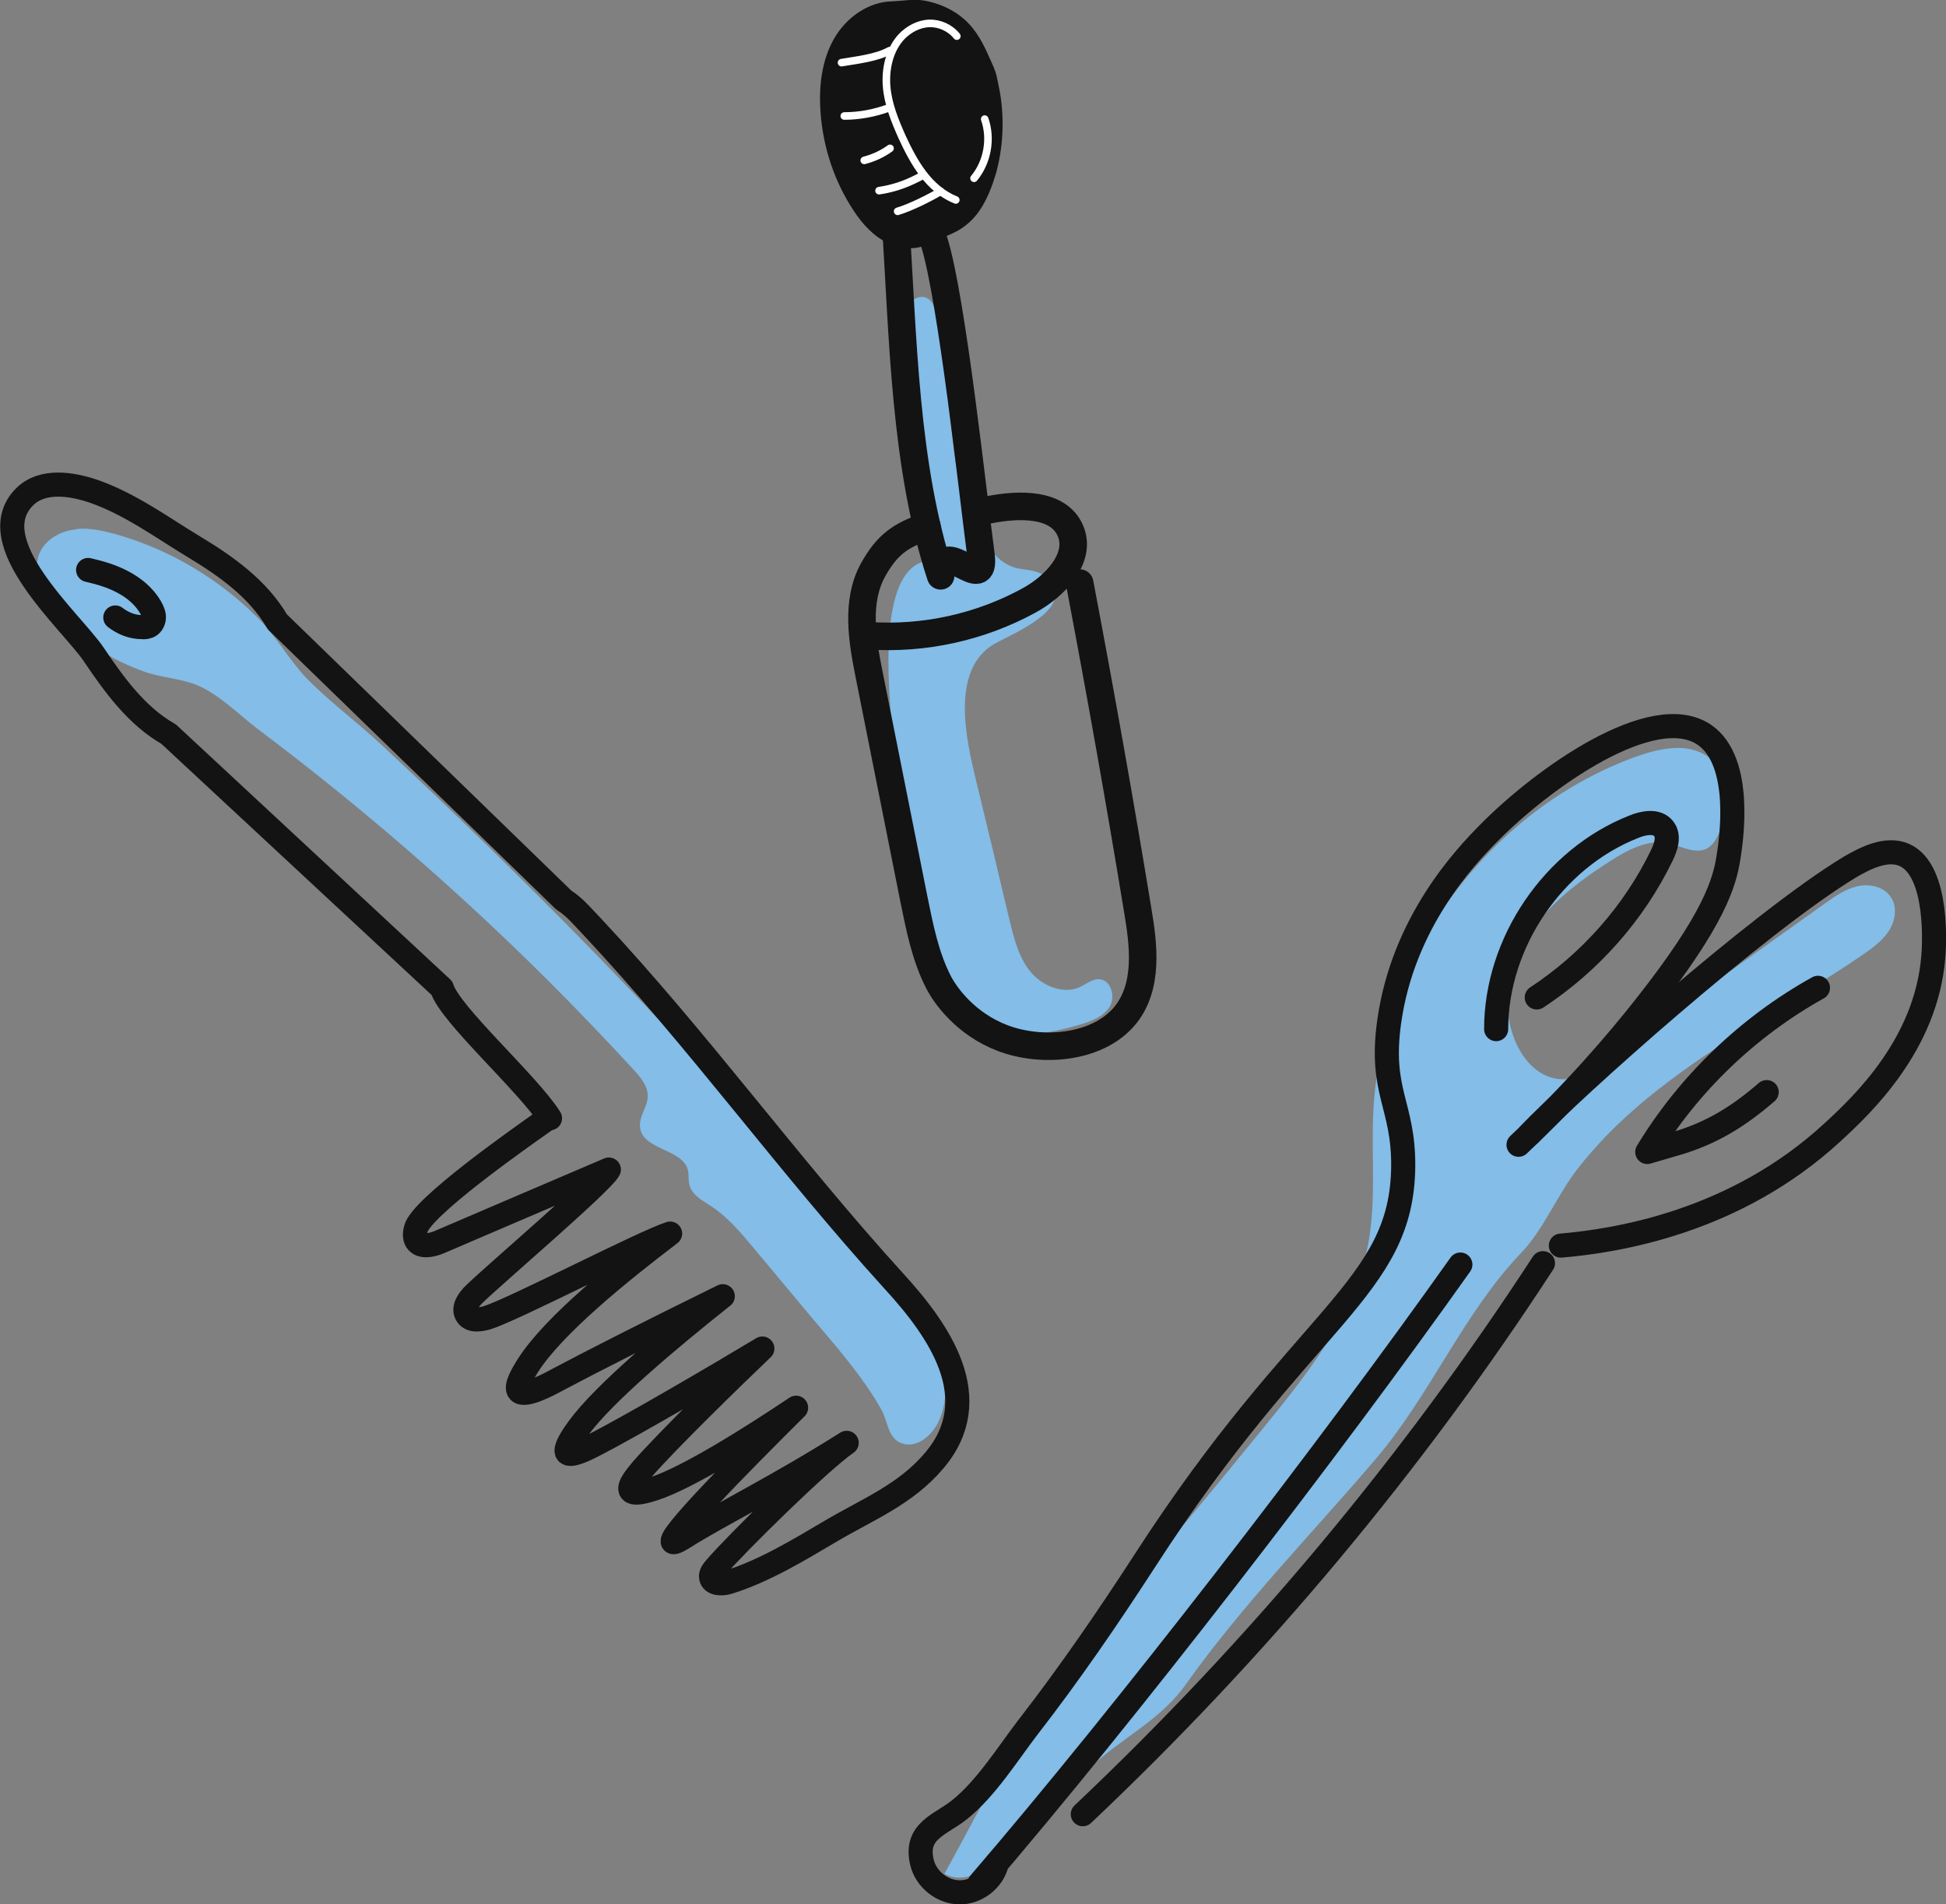
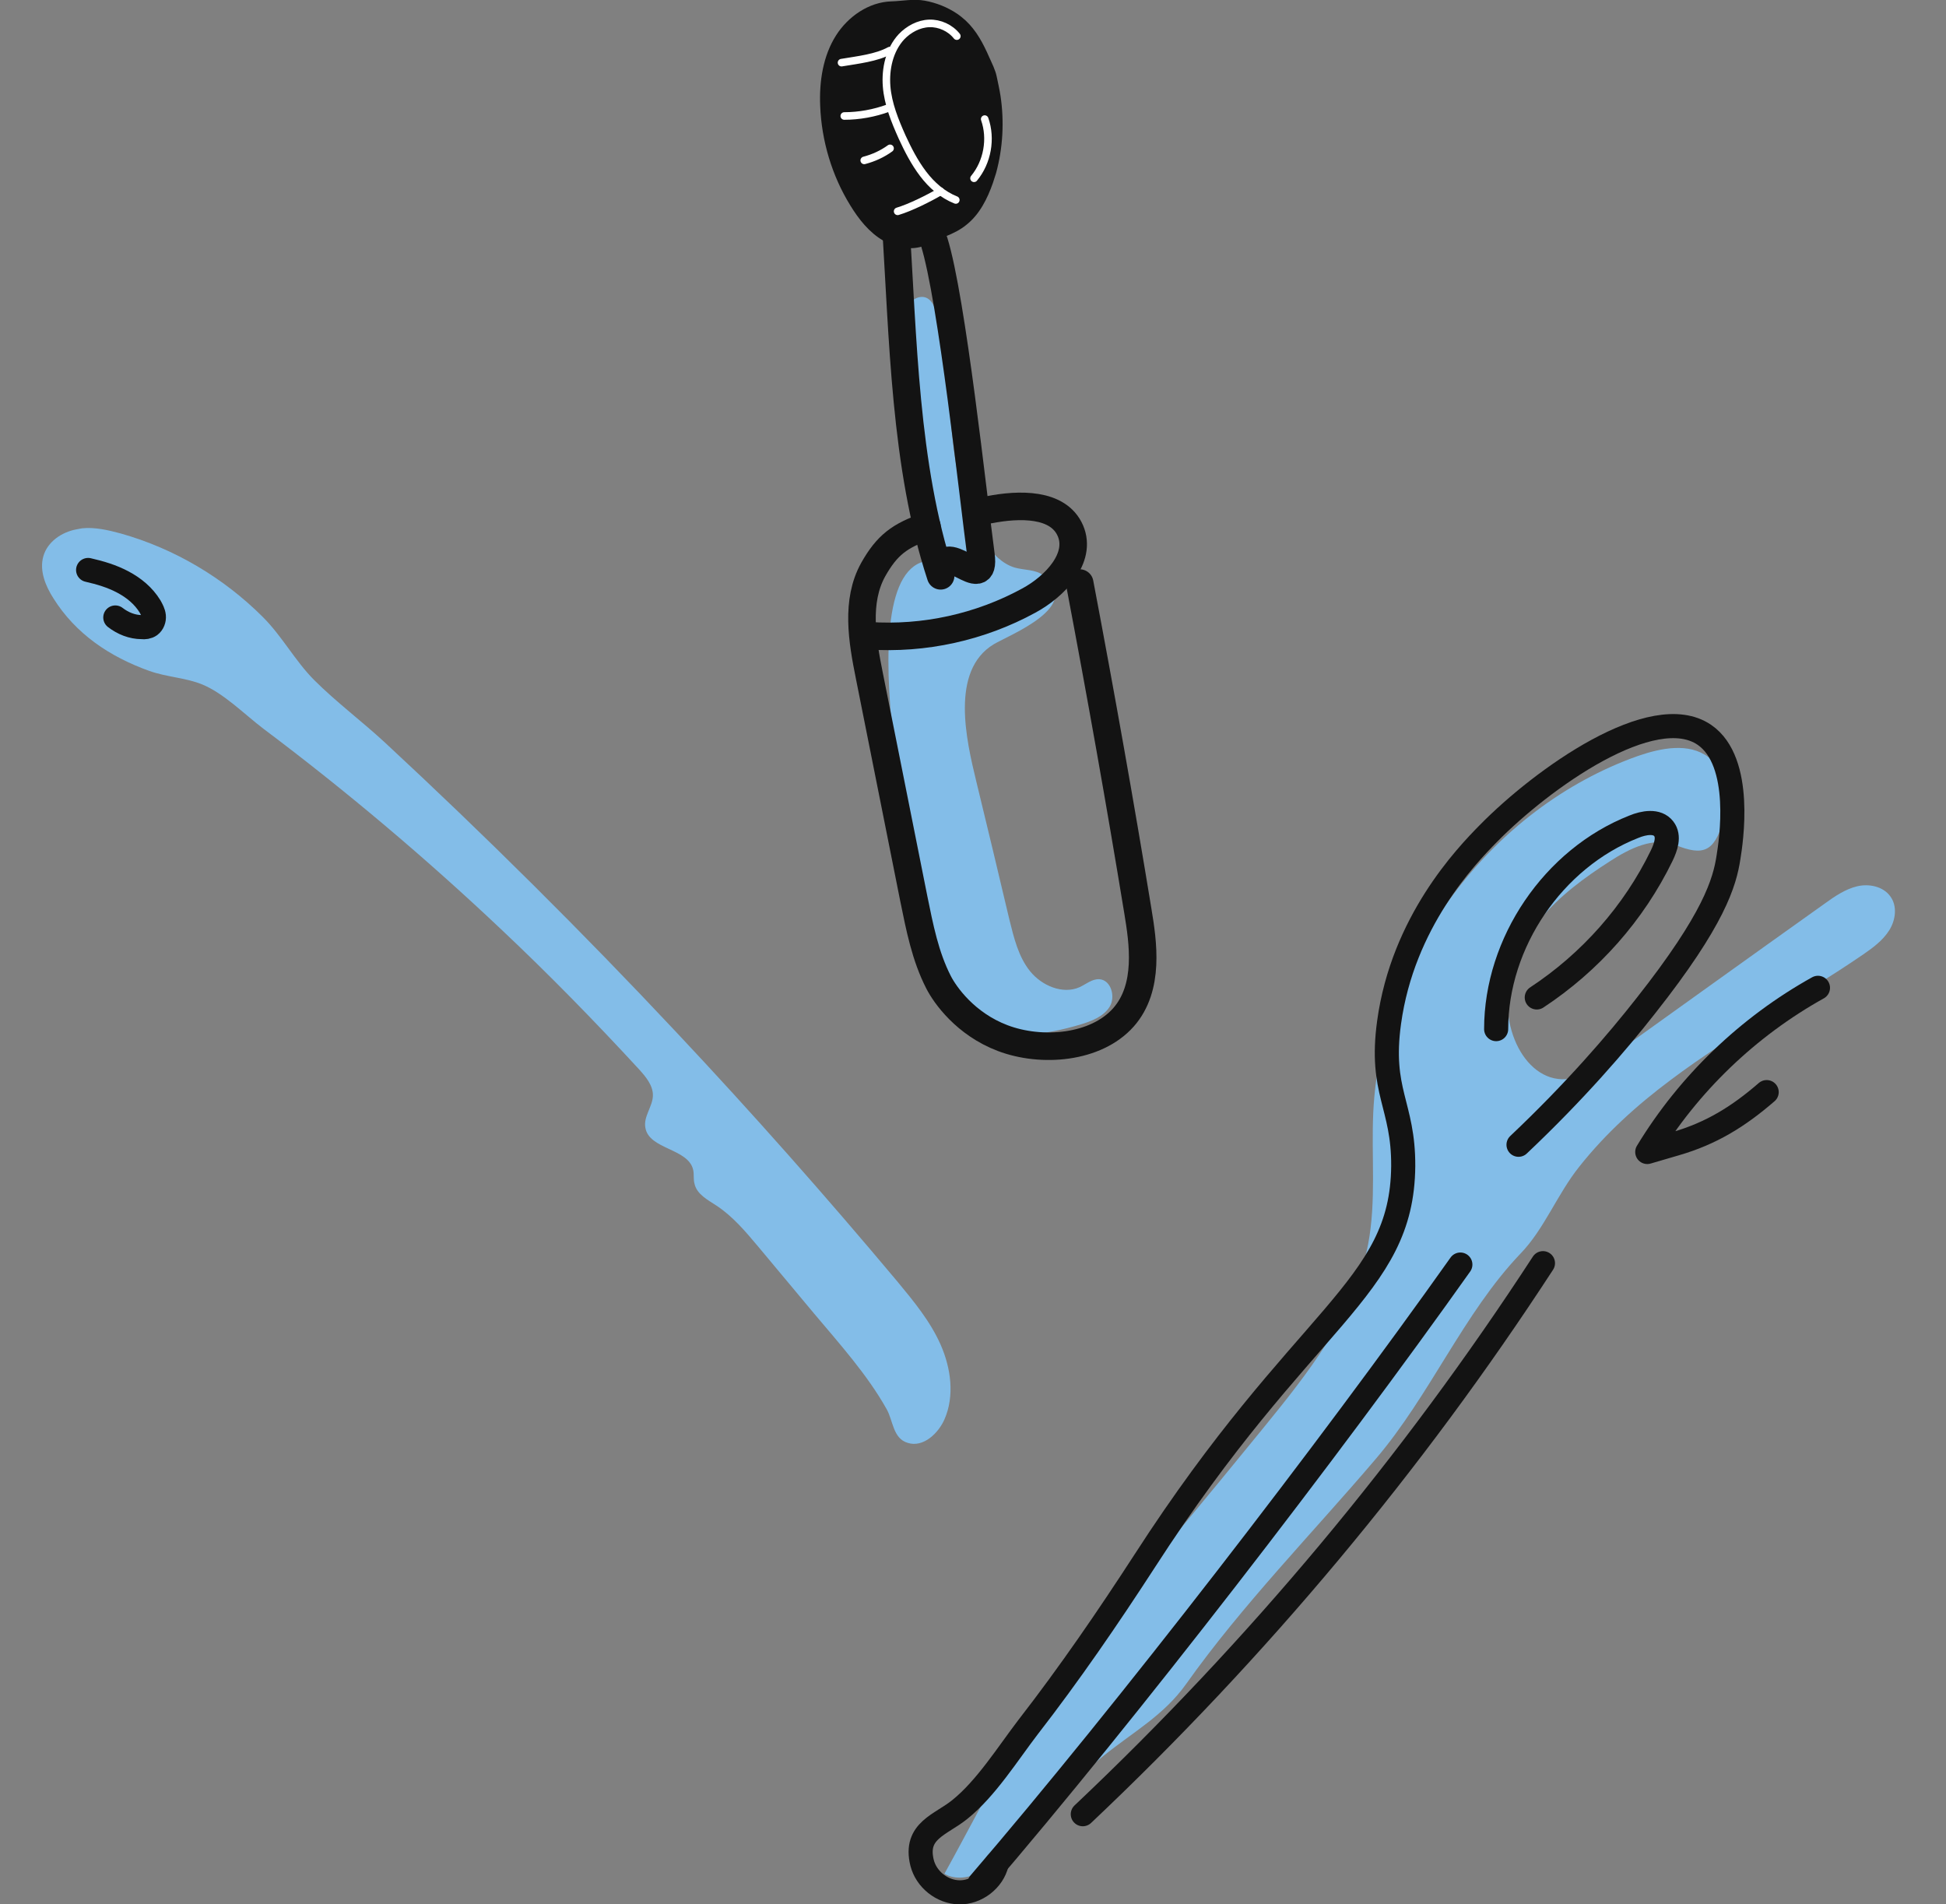
<svg xmlns="http://www.w3.org/2000/svg" id="Capa_2" data-name="Capa 2" viewBox="0 0 56.54 55.32">
  <rect x="0" y="0" width="56.54" height="55.32" fill="#808080" stroke="none" />
  <defs>
    <style> .cls-1 { stroke-width: .8px; } .cls-1, .cls-2 { stroke: #131313; } .cls-1, .cls-2, .cls-3 { fill: none; stroke-linecap: round; stroke-linejoin: round; } .cls-2 { stroke-width: .7px; } .cls-3 { stroke: #fff; stroke-width: .22px; } .cls-4 { fill: #83bde8; } .cls-5 { fill: #131313; } </style>
  </defs>
  <g id="MOOD">
    <g>
-       <path class="cls-4" d="M2.22,15.38s-.1.01-.15.02c-.43.08-.84.36-.96.78-.12.42.06.86.29,1.22.65,1.04,1.64,1.7,2.78,2.11.5.18,1.06.2,1.53.39.63.25,1.25.88,1.79,1.29,2.41,1.81,4.72,3.76,6.91,5.83,1.38,1.3,2.71,2.66,4,4.06.2.22.41.47.41.76,0,.32-.28.62-.22.94.1.64,1.25.6,1.39,1.23.03.13,0,.27.04.41.07.3.38.46.64.63.47.31.84.75,1.21,1.19.54.65,1.08,1.29,1.62,1.94.74.88,1.55,1.78,2.11,2.78.19.33.18.85.61.98.46.15.9-.29,1.07-.68.3-.68.19-1.49-.11-2.17s-.78-1.26-1.26-1.84c-2.07-2.47-4.21-4.89-6.42-7.24-2.72-2.9-5.55-5.71-8.47-8.42-.66-.61-1.42-1.18-2.05-1.81-.55-.55-.93-1.27-1.49-1.83-1.14-1.14-2.57-1.99-4.13-2.43-.37-.1-.76-.19-1.13-.15Z" />
+       <path class="cls-4" d="M2.22,15.38c-.43.08-.84.36-.96.78-.12.42.06.86.29,1.22.65,1.04,1.64,1.7,2.78,2.11.5.18,1.06.2,1.53.39.63.25,1.25.88,1.79,1.29,2.41,1.81,4.72,3.76,6.91,5.83,1.38,1.3,2.71,2.66,4,4.06.2.22.41.47.41.76,0,.32-.28.62-.22.94.1.64,1.25.6,1.39,1.23.03.13,0,.27.04.41.07.3.38.46.64.63.47.31.84.75,1.21,1.19.54.65,1.08,1.29,1.62,1.94.74.88,1.55,1.78,2.11,2.78.19.33.18.85.61.98.46.15.9-.29,1.07-.68.3-.68.19-1.49-.11-2.17s-.78-1.26-1.26-1.84c-2.07-2.47-4.21-4.89-6.42-7.24-2.72-2.9-5.55-5.71-8.47-8.42-.66-.61-1.42-1.18-2.05-1.81-.55-.55-.93-1.27-1.49-1.83-1.14-1.14-2.57-1.99-4.13-2.43-.37-.1-.76-.19-1.13-.15Z" />
      <path class="cls-4" d="M27.22,16.29c-2.82-.31-.58,9.4-.29,10.7.23,1.03.56,2.17,1.46,2.72.88.54,2,.35,2.99.06.33-.1.68-.23.86-.52s.04-.78-.3-.8c-.21-.01-.38.14-.57.23-.49.22-1.1-.04-1.44-.46s-.47-.97-.6-1.49c-.32-1.35-.64-2.7-.97-4.05-.28-1.16-.76-3.19.51-3.96.47-.28,2.62-1.11,1.45-2-.23-.18-.56-.15-.84-.23-.36-.11-.64-.4-.85-.71-.66-.95-.87-2.13-.98-3.28s-.13-2.32-.45-3.43c-.05-.15-.11-.32-.25-.4-.22-.13-.52.05-.61.29s-.03.51.02.76c.43,2.06.58,4.19.44,6.29,0,0,.41.26.41.26Z" />
      <g>
        <path class="cls-1" d="M26.02,6.44c.22,3.36.26,7.09,1.31,10.29-.01-1.25,1.34.63,1.17-.61-.23-1.72-.84-7.44-1.36-9.1" />
        <path class="cls-1" d="M26.93,15.29c-.79.27-1.16.55-1.56,1.26-.51.92-.32,2.05-.11,3.09.43,2.16.86,4.31,1.29,6.47.17.83.33,1.67.72,2.43.19.37.78,1.21,1.86,1.62,1.13.43,2.71.3,3.51-.6.77-.87.57-2.18.42-3.09-.51-3.11-1.07-6.26-1.69-9.53" />
        <path class="cls-1" d="M25.24,18.47c1.61.11,3.24-.25,4.65-1.02.76-.41,1.55-1.24,1.21-2.03-.35-.81-1.49-.78-2.36-.61" />
      </g>
      <path class="cls-5" d="M28.85,5.31c.03-.09.06-.19.09-.28.2-.73.24-1.5.13-2.24-.03-.19-.07-.37-.11-.56-.04-.2-.14-.39-.22-.57-.17-.39-.37-.77-.68-1.06-.08-.07-.16-.14-.25-.2-.28-.19-.61-.32-.94-.38s-.64.01-.97.02c-.66.02-1.26.44-1.61.99-.38.6-.49,1.34-.46,2.05.04,1.01.34,2.02.87,2.88.25.41.55.79.96,1.03.35.21.83.3,1.22.14.2-.08.39-.18.59-.26.22-.09.43-.19.61-.34.38-.3.61-.76.77-1.22Z" />
-       <path class="cls-3" d="M26.8,5.1c-.38.21-.78.37-1.26.44" />
      <path class="cls-3" d="M25.85,1.47c-.38.21-.92.27-1.4.35" />
      <path class="cls-3" d="M25.86,4.31c-.22.16-.48.28-.75.35" />
      <path class="cls-3" d="M25.81,3.14c-.41.15-.85.23-1.28.23" />
      <path class="cls-3" d="M27.33,5.56c-.34.2-.88.47-1.25.58" />
      <path class="cls-3" d="M28.61,3.46c.2.57.08,1.25-.31,1.72" />
      <path class="cls-3" d="M27.77,5.81c-.38-.15-.7-.43-.95-.76s-.44-.7-.61-1.07c-.21-.47-.41-.96-.45-1.47s.08-1.06.43-1.44c.21-.22.5-.38.81-.39.3-.01.61.13.8.37" />
      <g>
        <path class="cls-4" d="M50.06,23.88c.04-.14.08-.28.1-.43.07-.53-.09-1.12-.52-1.45-.57-.43-1.37-.27-2.04-.04-4.3,1.52-7.48,5.79-7.7,10.35-.06,1.28.09,2.58-.15,3.84-.39,2.05-1.75,3.75-3.07,5.37-1.66,2.04-3.35,4.07-5.05,6.06s-2.93,4.59-4.19,6.86c.32.19.74.12,1.06-.06s.57-.48.82-.75c.84-.95,1.77-1.83,2.76-2.63.86-.69,1.74-1.17,2.38-2.07,1.63-2.3,3.68-4.39,5.51-6.54,1.58-1.85,2.55-4.23,4.2-5.96.7-.72,1.07-1.73,1.72-2.54.76-.96,1.68-1.79,2.66-2.52,1.77-1.33,3.74-2.38,5.57-3.63.29-.2.58-.41.77-.71s.24-.71.03-.99c-.21-.29-.62-.37-.96-.29s-.65.29-.94.5c-2.22,1.58-4.43,3.17-6.65,4.76-1.41,1.01-2.56-.36-2.57-1.88,0-.88.39-1.74.95-2.42s1.28-1.21,2.03-1.69c.57-.37,1.27-.72,1.9-.47.81.33,1.12.19,1.38-.67Z" />
        <path class="cls-2" d="M31.46,52.71c5.07-4.79,9.57-10.17,13.37-16.01" />
        <path class="cls-2" d="M28.46,54.72c4.28-4.98,10.17-12.62,13.97-17.98" />
        <path class="cls-2" d="M28.96,54.14c-.11.48-.59.85-1.09.84s-.96-.38-1.08-.86c-.23-.94.55-1.1,1.1-1.55.76-.61,1.39-1.62,1.98-2.39,1.21-1.56,2.32-3.18,3.39-4.83,4.62-7.16,7.48-7.87,7.51-11.47.01-1.79-.69-2.15-.41-4.18.4-2.91,2.23-4.82,2.88-5.48,1.58-1.61,4.79-3.89,6.28-2.87,1.14.78.77,3.13.7,3.56-.11.72-.41,1.79-2.4,4.31-.84,1.07-2.06,2.49-3.7,4.04" />
-         <path class="cls-2" d="M45.35,36.19c1.63-.14,5.06-.68,7.89-3.29.86-.79,2.72-2.54,2.93-5.09.02-.2.19-2.51-.84-2.97-.52-.23-1.15.1-1.58.35-2.68,1.62-8.07,6.45-9.31,7.76" />
        <path class="cls-2" d="M44.65,28.98c1.55-1.02,2.82-2.45,3.63-4.12.12-.25.23-.56.06-.78-.19-.25-.58-.18-.87-.06-2.34.92-4,3.37-4,5.88" />
        <path class="cls-2" d="M52.82,28.7c-2.03,1.13-3.76,2.79-4.96,4.77.27-.08.55-.16.82-.24,1.04-.3,1.83-.79,2.65-1.5" />
      </g>
      <g>
        <path class="cls-2" d="M2.56,16.56c.35.08.69.18,1.01.35s.6.4.79.71c.05.09.1.18.11.28s-.03.21-.11.27c-.07.05-.16.06-.24.05-.28,0-.55-.11-.77-.28" />
-         <path class="cls-2" d="M15.81,32.57c-.71.5-3.59,2.52-3.73,3.14-.03.11-.04.24.02.34.13.2.44.13.66.04.44-.19,4.48-1.92,4.93-2.11-.17.36-3.36,3.08-3.9,3.61-.17.16-.36.42-.22.62.12.18.4.13.6.07.78-.25,4.52-2.19,5.3-2.44-1.46,1.11-3.39,2.67-4.13,3.83-.11.18-.39.61-.26.75.16.18.86-.19,1.13-.34,1.06-.56,2.57-1.33,4.79-2.42-1.55,1.23-3.47,2.84-4.19,3.83-.12.16-.43.6-.33.72.1.11.51-.09.71-.19,1.18-.6,3.78-2.13,4.96-2.84-.89.85-2.73,2.64-3.5,3.52-.14.17-.41.48-.32.61.09.13.49,0,.65-.05,1.01-.32,2.94-1.55,4.15-2.36-1.82,1.81-3.72,3.75-3.58,3.9.04.04.25-.09.36-.16,1.07-.67,2.66-1.44,4.69-2.72-.77.53-3.2,2.92-3.81,3.63-.07.08-.15.18-.13.28.03.19.31.2.5.14,1.04-.32,2.07-.95,2.97-1.48,1.08-.64,2.17-1.06,3.01-2.05,1.54-1.81.14-3.79-1.17-5.22-3.03-3.33-5.67-6.99-8.75-10.28-.26-.27-.52-.59-.84-.79l-8.32-8.08c-.56-.96-1.49-1.62-2.42-2.18s-1.83-1.23-2.9-1.61c-.67-.23-1.5-.35-2.01.14-1.35,1.31,1.34,3.63,1.99,4.59.6.89,1.25,1.79,2.18,2.32l7.94,7.38c.22.75,2.52,2.79,3.14,3.78" />
      </g>
    </g>
  </g>
</svg>